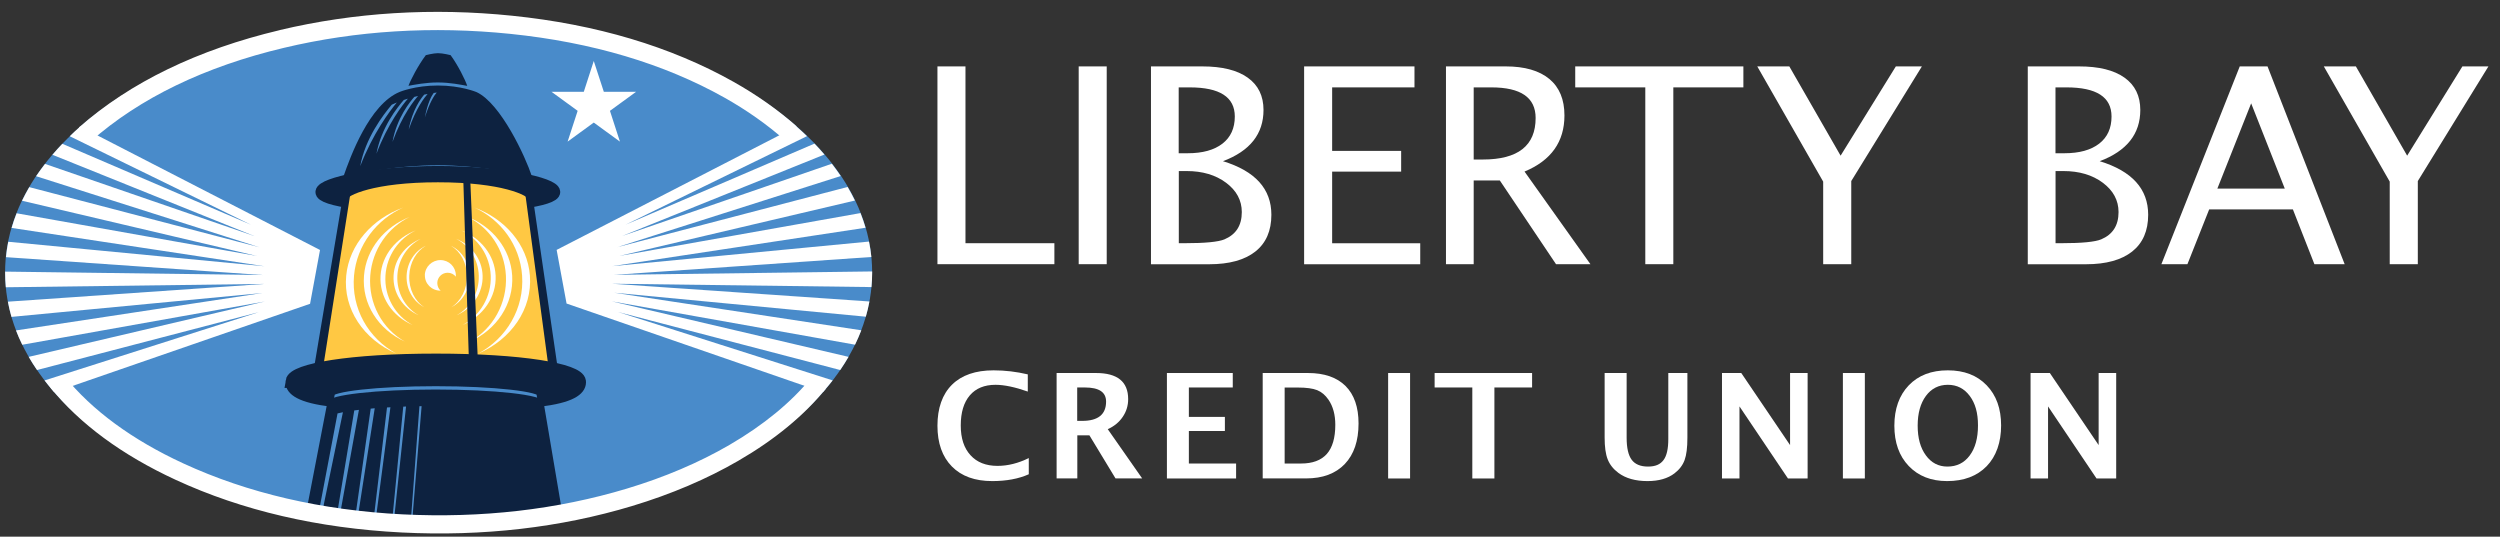
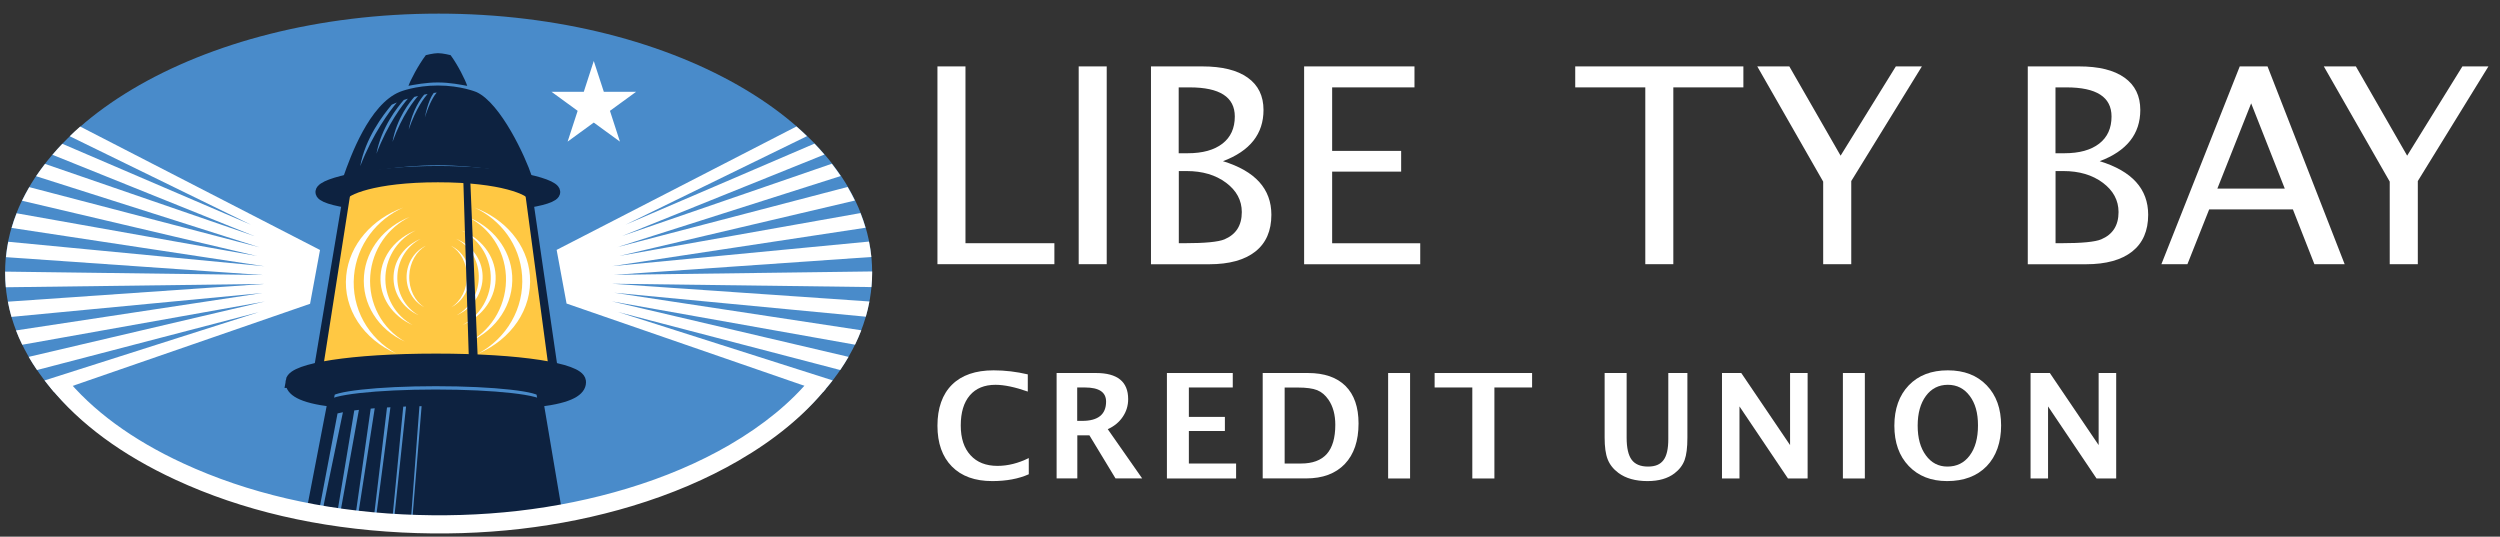
<svg xmlns="http://www.w3.org/2000/svg" width="191" height="41" viewBox="0 0 191 41" fill="none">
  <rect x="0" y="0" width="191" height="41" fill="#333333" stroke="none" />
  <g clip-path="url(#clip0_6_258)">
    <path fill-rule="evenodd" clip-rule="evenodd" d="M33.508 1.041C15.215 1.041 0.389 9.891 0.389 20.809C0.389 31.727 15.219 40.577 33.513 40.577C51.806 40.577 66.632 31.727 66.632 20.809C66.632 9.891 51.801 1.041 33.508 1.041Z" fill="#498BCA" />
    <path d="M26.247 13.462C26.758 12.006 28.203 7.979 30.538 7.021C30.538 7.021 31.694 6.533 33.456 6.533C35.218 6.533 36.407 7.036 36.407 7.036C38.269 7.899 40.158 12.006 40.632 13.462C39.036 13.168 36.407 12.627 33.442 12.627C30.477 12.627 27.848 13.163 26.242 13.462H26.247Z" fill="#0D2240" />
    <path fill-rule="evenodd" clip-rule="evenodd" d="M24.56 14.653C24.645 14.003 28.629 13.14 33.465 13.14C38.302 13.14 42.276 14.003 42.342 14.653C42.413 15.312 38.425 15.857 33.437 15.857C28.449 15.857 24.475 15.312 24.56 14.653Z" fill="#0D2240" />
    <path d="M24.56 14.653C24.645 14.003 28.629 13.14 33.465 13.14C38.302 13.14 42.276 14.003 42.342 14.653C42.413 15.312 38.425 15.857 33.437 15.857C28.449 15.857 24.475 15.312 24.56 14.653Z" stroke="#0D2240" stroke-width="0.92" stroke-miterlimit="3.86" />
    <path d="M26.427 15.321C26.469 14.923 28.587 13.927 33.456 13.927C38.325 13.927 40.419 14.928 40.447 15.321L42.295 29.232C42.247 28.677 38.216 28.232 33.295 28.232C28.373 28.232 24.333 28.677 24.271 29.232L26.422 15.321H26.427Z" fill="#FFC843" />
    <path d="M22.32 29.133C22.448 28.255 26.848 27.52 33.309 27.52C39.77 27.52 44.151 28.255 44.261 29.133C44.317 29.598 43.872 30.195 41.57 30.522L41.466 29.915C41.428 29.408 37.766 29 33.295 29C28.823 29 25.152 29.408 25.105 29.915L24.987 30.522C22.689 30.195 22.258 29.598 22.325 29.133H22.32Z" stroke="#0D2240" stroke-width="1.01" stroke-miterlimit="3.86" />
    <path d="M25.02 30.688C25.072 30.171 28.771 29.759 33.281 29.759C37.79 29.759 41.48 30.171 41.523 30.688L42.986 39.34C40.192 39.809 37.245 40.06 34.2 40.06C30.42 40.06 26.796 39.676 23.424 38.965L25.02 30.693V30.688Z" fill="#0D2240" />
    <path d="M31.064 21.06C31.107 20.031 31.703 19.168 32.528 18.779C31.817 19.192 31.305 20.045 31.267 21.06C31.23 22.099 31.699 23.019 32.419 23.474C31.575 23.048 31.021 22.118 31.064 21.06ZM34.46 18.784C35.275 19.168 35.858 20.036 35.876 21.065C35.895 22.123 35.322 23.052 34.47 23.479C35.204 23.024 35.692 22.104 35.673 21.065C35.658 20.055 35.161 19.196 34.46 18.784Z" fill="white" />
    <path d="M30.069 21.06C30.136 19.785 30.983 18.717 32.139 18.248C31.144 18.755 30.42 19.808 30.358 21.06C30.297 22.35 30.955 23.503 31.978 24.082C30.78 23.546 29.998 22.379 30.069 21.06ZM34.858 18.248C36.004 18.722 36.833 19.785 36.871 21.06C36.914 22.374 36.108 23.546 34.896 24.082C35.933 23.508 36.615 22.355 36.578 21.06C36.544 19.808 35.839 18.755 34.853 18.248H34.858Z" fill="white" />
    <path d="M29.074 21.06C29.174 19.486 30.278 18.177 31.765 17.603C30.481 18.219 29.543 19.514 29.449 21.06C29.354 22.668 30.197 24.11 31.528 24.836C29.974 24.157 28.97 22.697 29.074 21.06ZM35.246 17.603C36.72 18.181 37.795 19.486 37.866 21.06C37.937 22.697 36.904 24.162 35.336 24.836C36.682 24.11 37.558 22.668 37.492 21.06C37.43 19.514 36.516 18.219 35.246 17.603Z" fill="white" />
    <path d="M27.81 21.06C27.971 19.002 29.406 17.314 31.301 16.574C29.662 17.366 28.44 19.04 28.288 21.06C28.132 23.185 29.202 25.12 30.931 26.097C28.909 25.182 27.634 23.223 27.81 21.06ZM35.73 16.574C37.61 17.314 39.007 19.002 39.131 21.06C39.258 23.228 37.942 25.187 35.905 26.097C37.653 25.12 38.761 23.185 38.652 21.06C38.543 19.04 37.354 17.366 35.734 16.574H35.73Z" fill="white" />
    <path d="M26.45 21.06C26.682 18.66 28.468 16.706 30.803 15.857C28.781 16.768 27.256 18.708 27.047 21.06C26.825 23.56 28.137 25.855 30.292 27.022C27.772 25.931 26.204 23.607 26.45 21.06ZM36.241 15.857C38.562 16.711 40.305 18.665 40.485 21.06C40.679 23.607 39.064 25.931 36.521 27.022C38.7 25.855 40.059 23.565 39.889 21.06C39.727 18.703 38.24 16.768 36.241 15.857Z" fill="white" />
    <path fill-rule="evenodd" clip-rule="evenodd" d="M36.506 27.539L35.924 13.628H35.393L35.824 27.539H36.511H36.506ZM44.256 29.133C44.218 28.825 43.645 28.53 42.631 28.279L40.656 14.729H40.12L41.916 28.122C39.993 27.757 36.985 27.515 33.304 27.515C29.624 27.515 26.611 27.753 24.679 28.122L26.777 14.729H26.242L23.963 28.279C22.945 28.526 22.362 28.82 22.32 29.133C22.253 29.598 22.684 30.195 24.982 30.522L25.1 29.915C25.152 29.408 28.819 29 33.29 29C37.762 29 41.423 29.408 41.461 29.915L41.565 30.522C43.872 30.195 44.313 29.598 44.256 29.133Z" fill="#0D2240" />
-     <path d="M32.456 21.022C32.471 20.382 33.006 19.87 33.65 19.87C34.294 19.87 34.82 20.382 34.825 21.022C34.825 21.06 34.825 21.098 34.825 21.136C34.678 20.956 34.455 20.837 34.204 20.837C33.769 20.837 33.413 21.184 33.409 21.62C33.409 21.852 33.503 22.061 33.664 22.208C32.973 22.208 32.447 21.672 32.461 21.022H32.456Z" fill="white" />
    <path d="M31.206 6.561C31.362 6.115 31.95 4.991 32.532 4.214C32.532 4.214 33.091 4.067 33.456 4.062C33.84 4.062 34.427 4.214 34.427 4.214C34.995 4.991 35.554 6.115 35.696 6.561C35.199 6.471 34.375 6.3 33.451 6.3C32.528 6.3 31.703 6.466 31.201 6.557L31.206 6.561Z" fill="#0D2240" />
    <path fill-rule="evenodd" clip-rule="evenodd" d="M30.316 7.832C29.776 8.487 28.487 10.194 27.521 12.694C27.895 10.583 29.283 8.757 29.932 7.998C30.055 7.941 30.183 7.885 30.311 7.832H30.316ZM28.757 11.764C29.117 9.739 30.396 8.15 30.851 7.638L31.163 7.538C30.78 7.984 29.629 9.44 28.752 11.764H28.757ZM29.989 10.83C30.316 9.004 31.343 7.747 31.656 7.401L31.94 7.334C31.665 7.643 30.728 8.79 29.989 10.835V10.83ZM31.225 9.9C31.504 8.373 32.182 7.491 32.409 7.23L32.67 7.178C32.452 7.42 31.789 8.25 31.225 9.9ZM33.366 7.069C33.191 7.273 32.821 7.813 32.461 8.971C32.67 7.851 32.977 7.311 33.134 7.102L33.371 7.069H33.366Z" fill="#508FCC" />
    <path d="M28.321 31.22L28.629 31.191L27.317 39.619L27.128 39.596L28.321 31.22ZM29.567 31.13L29.828 31.115L28.695 39.785L28.534 39.766L29.567 31.13ZM30.808 31.068L31.021 31.058L30.083 39.904L29.951 39.894L30.808 31.068ZM32.044 31.035H32.21L31.476 39.994H31.372L32.044 31.035ZM25.787 31.585C25.91 31.552 26.048 31.523 26.199 31.495L24.603 39.197L24.352 39.15L25.787 31.59V31.585ZM27.066 31.357L27.421 31.314L25.953 39.43L25.73 39.396L27.066 31.362V31.357Z" fill="#508FCC" />
    <path fill-rule="evenodd" clip-rule="evenodd" d="M3.846 29.607C6.106 32.396 9.327 34.767 13.424 36.66C18.502 39.008 24.314 40.359 30.69 40.682C36.885 40.995 42.811 40.312 48.301 38.657C51.285 37.755 54.014 36.593 56.415 35.199C59.191 33.591 61.431 31.741 63.08 29.711L62 28.834C60.456 30.736 58.343 32.472 55.719 33.999C53.407 35.341 50.778 36.461 47.898 37.328C42.56 38.936 36.795 39.6 30.756 39.297C24.555 38.984 18.924 37.675 14.002 35.403C10.099 33.601 7.044 31.357 4.922 28.739L3.842 29.616L3.846 29.607Z" fill="white" />
-     <path fill-rule="evenodd" clip-rule="evenodd" d="M21.372 2.302C15.106 3.791 9.947 6.291 6.035 9.734L6.954 10.778C10.691 7.486 15.65 5.091 21.695 3.654C27.236 2.335 33.053 1.98 38.984 2.587C45.227 3.227 50.736 4.868 55.354 7.462C57.04 8.411 58.584 9.497 59.949 10.697L60.868 9.654C59.432 8.387 57.808 7.244 56.036 6.248C51.252 3.559 45.563 1.861 39.131 1.202C33.044 0.576 27.071 0.946 21.377 2.297L21.372 2.302Z" fill="white" />
    <path d="M45.364 4.659L46.132 7.012H48.599L46.6 8.468L47.363 10.82L45.364 9.364L43.365 10.82L44.133 8.468L42.134 7.012H44.602L45.364 4.659Z" fill="white" />
    <path d="M24.437 19.092L6.125 9.668C5.85 9.91 5.58 10.161 5.324 10.412H5.334L19.184 17.176L4.761 10.986C4.5 11.261 4.244 11.541 4.007 11.826L19.44 18.039L3.439 12.523C3.202 12.831 2.97 13.144 2.757 13.462L19.823 18.893L2.236 14.297C2.037 14.639 1.852 14.985 1.682 15.336L19.648 19.562L1.27 16.294C1.123 16.664 0.995 17.038 0.886 17.413L20.212 20.344L0.63 18.471C0.554 18.86 0.493 19.253 0.455 19.647L20.065 21.013L0.393 20.752C0.393 20.785 0.393 20.819 0.393 20.852C0.393 21.217 0.412 21.582 0.445 21.947L20.212 21.691L0.602 23.048C0.673 23.436 0.768 23.826 0.876 24.21L20.056 22.384L1.222 25.244C1.364 25.613 1.521 25.979 1.701 26.339L20.236 23.033L2.193 27.264C2.387 27.605 2.601 27.938 2.828 28.27L19.767 23.849L3.401 29.066C3.638 29.37 3.884 29.673 4.145 29.968L23.689 23.209L24.447 19.111L24.437 19.092Z" fill="white" />
    <path d="M66.632 20.738L46.908 20.999L66.571 19.633C66.533 19.239 66.471 18.845 66.391 18.456L46.761 20.335L66.13 17.399C66.016 17.019 65.888 16.649 65.742 16.279L47.32 19.552L65.315 15.321C65.145 14.97 64.96 14.629 64.757 14.283L47.145 18.888L64.231 13.448C64.017 13.13 63.79 12.817 63.553 12.509L47.534 18.03L62.985 11.807C62.743 11.522 62.487 11.247 62.227 10.972L47.785 17.171L61.635 10.412L61.654 10.403C61.393 10.152 61.128 9.905 60.849 9.663L42.527 19.092L43.285 23.19L62.867 29.963C63.127 29.664 63.378 29.365 63.615 29.062L47.212 23.835L64.193 28.27C64.42 27.938 64.633 27.601 64.828 27.264L46.742 23.024L65.325 26.334C65.5 25.974 65.661 25.604 65.803 25.234L46.922 22.365L66.149 24.195C66.258 23.811 66.353 23.422 66.424 23.033L46.766 21.677L66.58 21.933C66.613 21.573 66.632 21.207 66.632 20.837C66.632 20.804 66.632 20.771 66.632 20.738Z" fill="white" />
    <path d="M71.621 20.184V5.073H73.762V18.581H80.555V20.184H71.621Z" fill="white" />
    <path d="M82.412 20.184V5.073H84.553V20.184H82.412Z" fill="white" />
    <path d="M87.935 20.184V5.073H91.852C93.363 5.073 94.519 5.357 95.324 5.931C96.129 6.505 96.532 7.326 96.532 8.402C96.532 10.233 95.499 11.537 93.434 12.315C95.902 13.069 97.133 14.435 97.133 16.408C97.133 17.632 96.726 18.571 95.911 19.216C95.097 19.861 93.917 20.189 92.382 20.189H87.935V20.184ZM90.057 11.708H90.739C91.88 11.708 92.766 11.462 93.396 10.973C94.026 10.485 94.339 9.792 94.339 8.9C94.339 7.416 93.188 6.676 90.89 6.676H90.052V11.708H90.057ZM90.057 18.581H90.497C92.07 18.581 93.084 18.481 93.548 18.287C94.433 17.912 94.874 17.22 94.874 16.204C94.874 15.308 94.471 14.559 93.671 13.961C92.87 13.364 91.866 13.069 90.663 13.069H90.061V18.581H90.057Z" fill="white" />
    <path d="M99.635 20.184V5.073H108.066V6.676H101.776V11.528H107.048V13.112H101.776V18.585H108.506V20.189H99.635V20.184Z" fill="white" />
-     <path d="M110.472 20.184V5.073H115.038C116.488 5.073 117.596 5.395 118.368 6.031C119.14 6.671 119.524 7.601 119.524 8.82C119.524 10.835 118.506 12.263 116.474 13.107L121.509 20.184H118.88L114.588 13.79H112.59V20.184H110.467H110.472ZM112.594 12.187H113.286C115.976 12.187 117.322 11.13 117.322 9.014C117.322 7.454 116.194 6.676 113.935 6.676H112.59V12.187H112.594Z" fill="white" />
    <path d="M125.701 20.184V6.676H120.348V5.073H133.194V6.676H127.842V20.184H125.701Z" fill="white" />
    <path d="M139.291 20.184V13.876L134.255 5.073H136.704L140.622 11.893L144.842 5.073H146.832L141.436 13.833V20.184H139.295H139.291Z" fill="white" />
    <path d="M154.922 20.184V5.073H158.839C160.35 5.073 161.506 5.357 162.311 5.931C163.117 6.505 163.519 7.326 163.519 8.402C163.519 10.233 162.487 11.537 160.417 12.315C162.885 13.069 164.121 14.435 164.121 16.408C164.121 17.632 163.713 18.571 162.899 19.216C162.084 19.861 160.905 20.189 159.37 20.189H154.922V20.184ZM157.039 11.708H157.721C158.863 11.708 159.749 11.462 160.379 10.973C161.009 10.485 161.321 9.792 161.321 8.9C161.321 7.416 160.175 6.676 157.878 6.676H157.039V11.708ZM157.039 18.581H157.48C159.048 18.581 160.066 18.481 160.53 18.287C161.416 17.912 161.857 17.22 161.857 16.204C161.857 15.308 161.454 14.559 160.653 13.961C159.853 13.364 158.849 13.069 157.646 13.069H157.044V18.581H157.039Z" fill="white" />
    <path d="M176.82 20.184L175.176 15.996H168.782L167.119 20.184H165.13L171.117 5.073H173.239L179.132 20.184H176.815H176.82ZM174.556 14.407L171.989 7.895L169.407 14.407H174.556Z" fill="white" />
    <path d="M182.575 20.184V13.876L177.54 5.073H179.989L183.906 11.893L188.127 5.073H190.116L184.721 13.833V20.184H182.58H182.575Z" fill="white" />
    <path d="M78.599 36.234C77.822 36.58 76.889 36.755 75.809 36.755C74.487 36.755 73.459 36.386 72.725 35.641C71.991 34.896 71.621 33.858 71.621 32.525C71.621 31.192 71.991 30.125 72.734 29.39C73.473 28.659 74.534 28.294 75.908 28.294C76.784 28.294 77.656 28.398 78.523 28.602V29.916C77.542 29.57 76.718 29.399 76.055 29.399C75.207 29.399 74.553 29.67 74.094 30.206C73.634 30.746 73.402 31.51 73.402 32.501C73.402 33.492 73.649 34.232 74.146 34.778C74.639 35.323 75.33 35.593 76.207 35.593C76.998 35.593 77.793 35.394 78.599 34.996V36.234Z" fill="white" />
    <path d="M80.725 36.556V28.498H83.738C85.372 28.498 86.192 29.162 86.192 30.495C86.192 30.993 86.054 31.443 85.775 31.851C85.5 32.259 85.116 32.572 84.633 32.79L87.262 36.551H85.225L83.231 33.26H82.307V36.551H80.73L80.725 36.556ZM82.298 32.155H82.682C83.894 32.155 84.505 31.662 84.505 30.68C84.505 29.959 83.965 29.603 82.881 29.603H82.298V32.155Z" fill="white" />
    <path d="M89.152 36.556V28.498H94.183V29.603H90.829V31.851H93.581V32.928H90.829V35.413H94.438V36.556H89.152Z" fill="white" />
    <path d="M96.47 36.556V28.498H99.933C101.179 28.498 102.136 28.83 102.799 29.489C103.462 30.153 103.793 31.107 103.793 32.354C103.793 33.682 103.443 34.716 102.742 35.451C102.036 36.186 101.056 36.551 99.786 36.551H96.47V36.556ZM98.147 35.413H99.398C100.279 35.413 100.932 35.171 101.368 34.683C101.799 34.194 102.017 33.454 102.017 32.458C102.017 31.69 101.847 31.05 101.496 30.538C101.254 30.187 100.97 29.945 100.629 29.807C100.293 29.674 99.8 29.608 99.156 29.608H98.147V35.418V35.413Z" fill="white" />
    <path d="M106.053 36.556V28.498H107.73V36.556H106.053Z" fill="white" />
    <path d="M112.485 36.556V29.603H109.605V28.498H117.052V29.603H114.172V36.556H112.49H112.485Z" fill="white" />
    <path d="M122.598 28.498H124.275V33.435C124.275 34.218 124.403 34.778 124.659 35.124C124.915 35.47 125.331 35.646 125.905 35.646C126.478 35.646 126.847 35.48 127.094 35.148C127.34 34.82 127.458 34.284 127.458 33.554V28.498H128.917V33.445C128.917 34.19 128.846 34.759 128.704 35.148C128.562 35.536 128.306 35.878 127.932 36.163C127.42 36.556 126.734 36.755 125.871 36.755C124.948 36.755 124.204 36.547 123.64 36.125C123.252 35.835 122.982 35.489 122.826 35.091C122.669 34.692 122.594 34.137 122.594 33.426V28.493L122.598 28.498Z" fill="white" />
    <path d="M131.56 36.556V28.498H133.033L136.761 34.005V28.498H138.102V36.556H136.6L132.896 31.05V36.556H131.556H131.56Z" fill="white" />
    <path d="M140.797 36.556V28.498H142.474V36.556H140.797Z" fill="white" />
    <path d="M148.759 36.755C147.537 36.755 146.562 36.371 145.827 35.603C145.093 34.835 144.729 33.81 144.729 32.525C144.729 31.239 145.098 30.201 145.832 29.437C146.566 28.674 147.561 28.294 148.812 28.294C150.062 28.294 151.047 28.674 151.782 29.437C152.52 30.201 152.885 31.225 152.885 32.506C152.885 33.786 152.516 34.858 151.782 35.617C151.043 36.376 150.034 36.755 148.755 36.755H148.759ZM148.783 35.646C149.498 35.646 150.067 35.366 150.488 34.797C150.91 34.232 151.118 33.469 151.118 32.501C151.118 31.534 150.91 30.813 150.488 30.248C150.067 29.684 149.513 29.399 148.816 29.399C148.12 29.399 147.556 29.684 147.14 30.248C146.723 30.813 146.51 31.572 146.51 32.52C146.51 33.469 146.718 34.218 147.135 34.787C147.552 35.361 148.101 35.646 148.783 35.646Z" fill="white" />
    <path d="M155.135 36.556V28.498H156.608L160.336 34.005V28.498H161.677V36.556H160.175L156.471 31.05V36.556H155.13H155.135Z" fill="white" />
  </g>
  <defs>
    <clipPath id="clip0_6_258">
      <rect width="190" height="40" fill="white" transform="translate(0.25 0.906)" />
    </clipPath>
  </defs>
</svg>